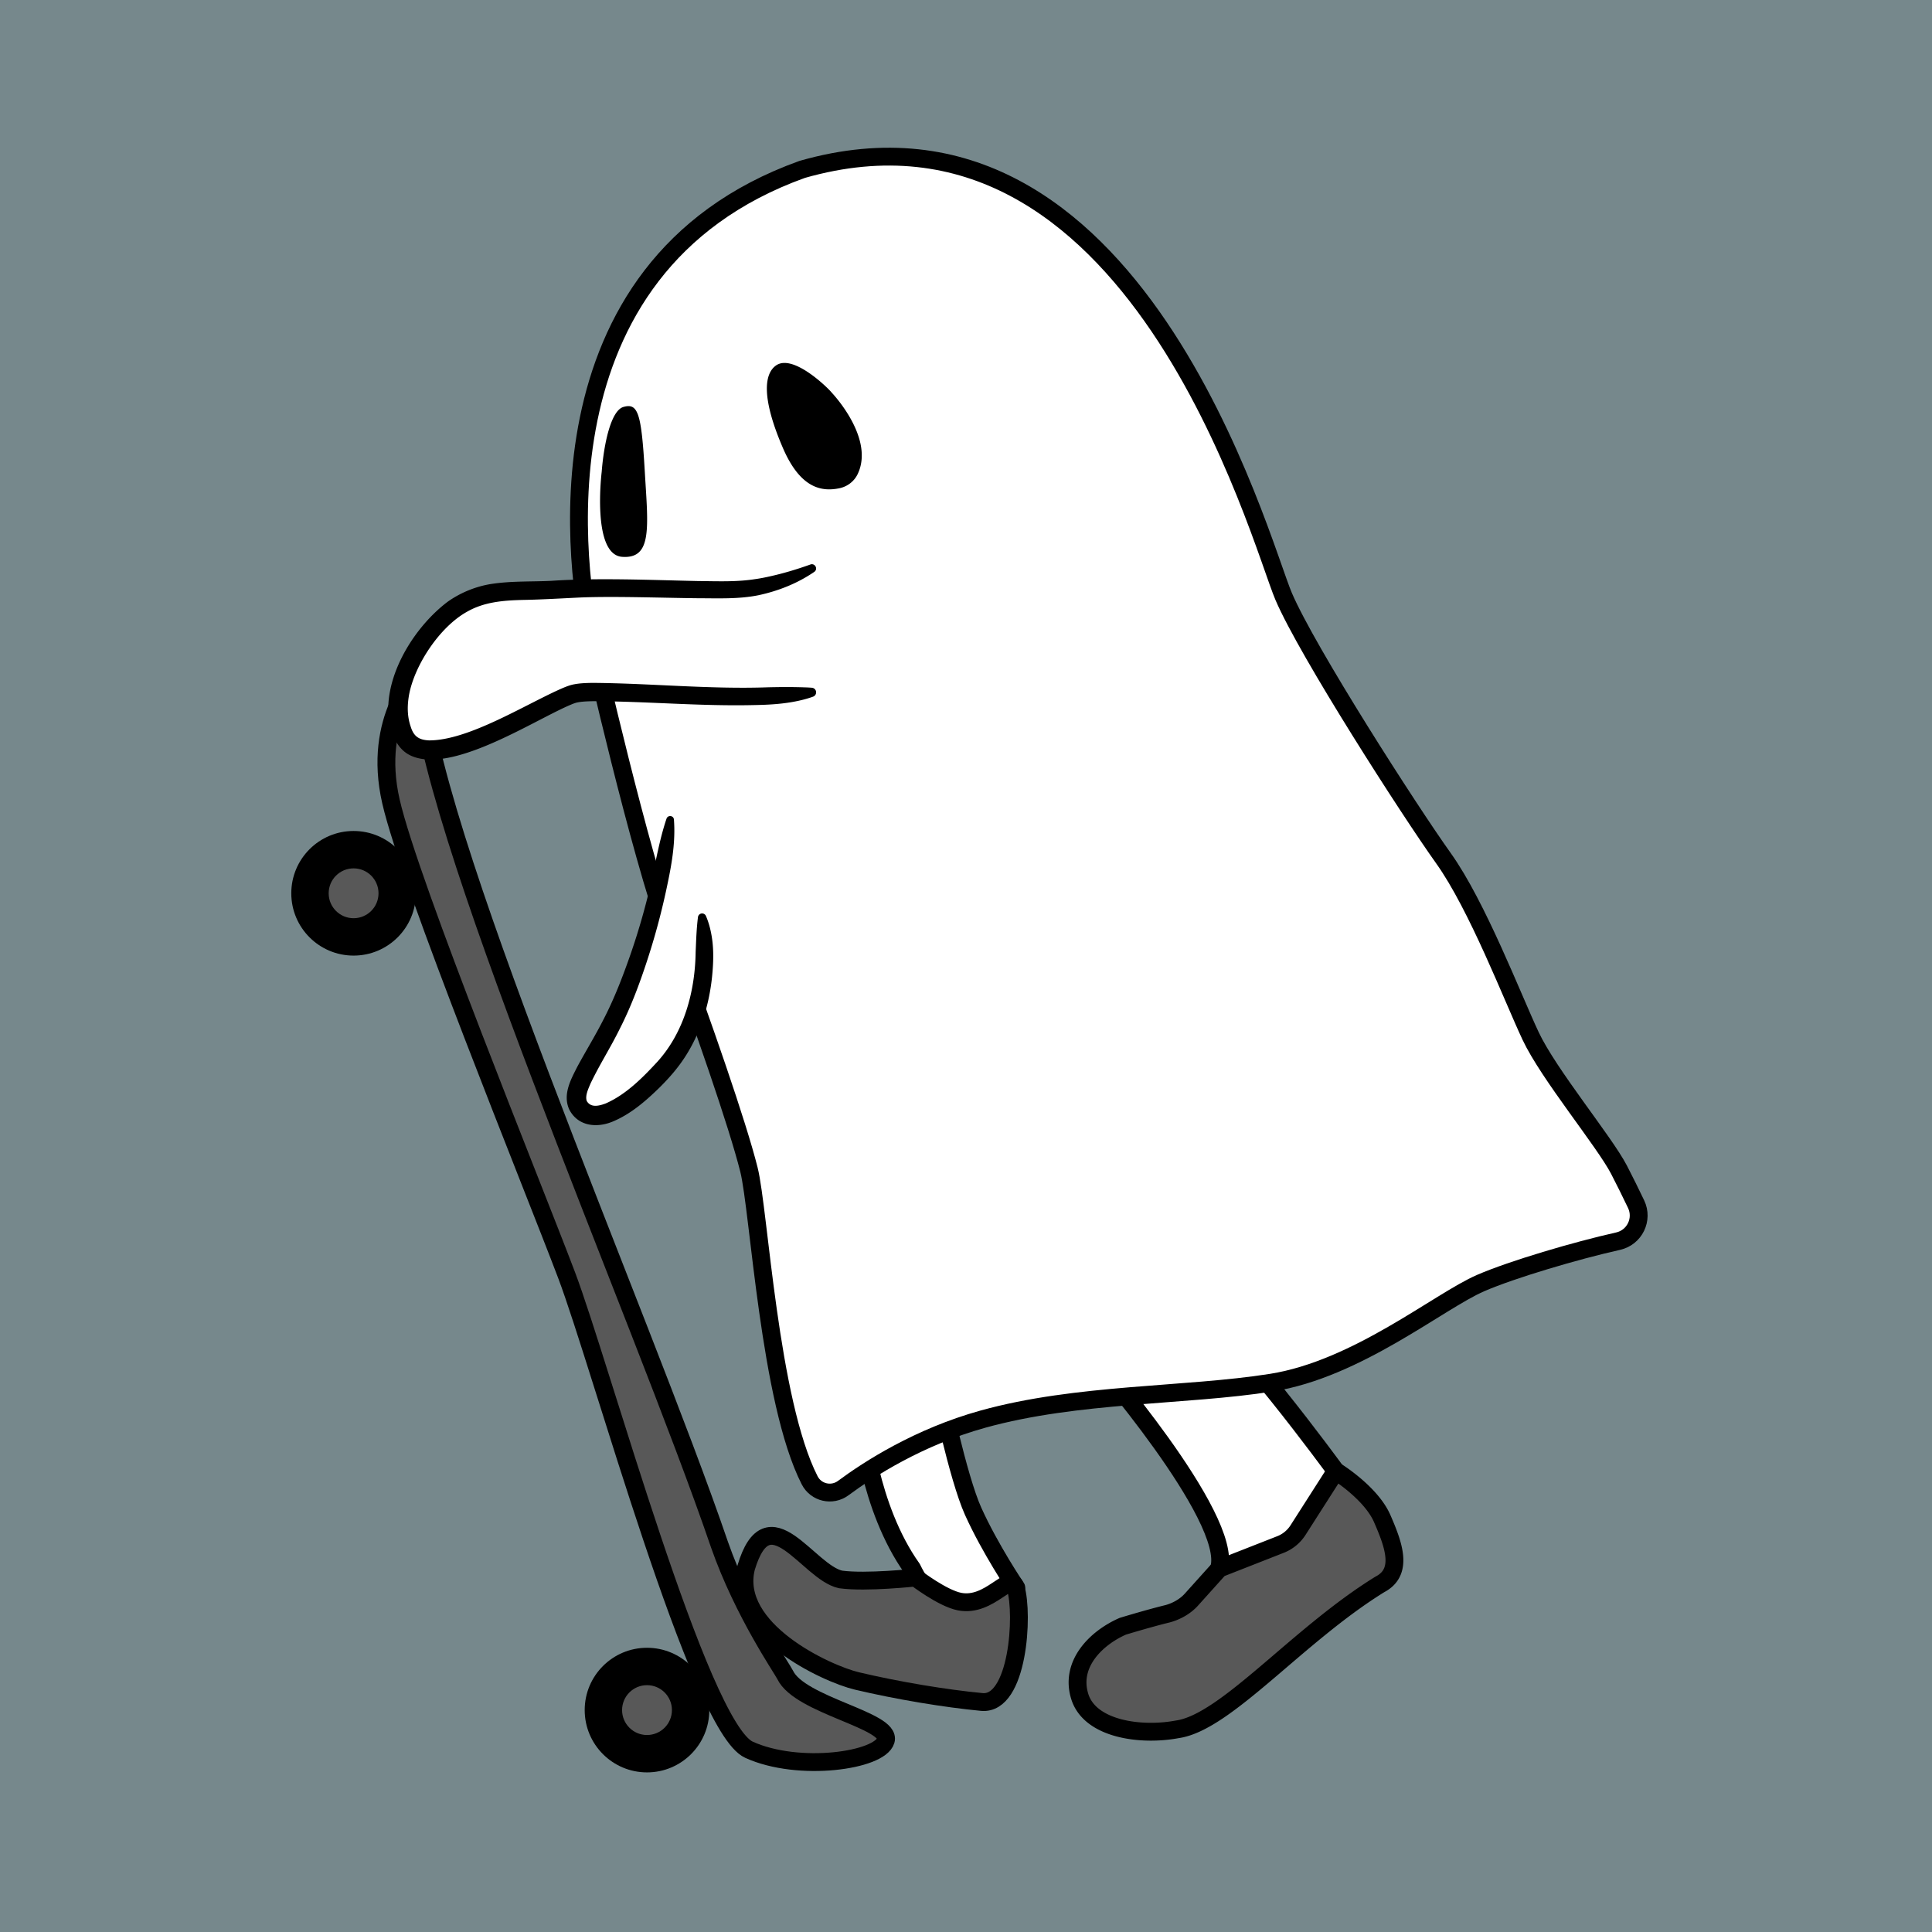
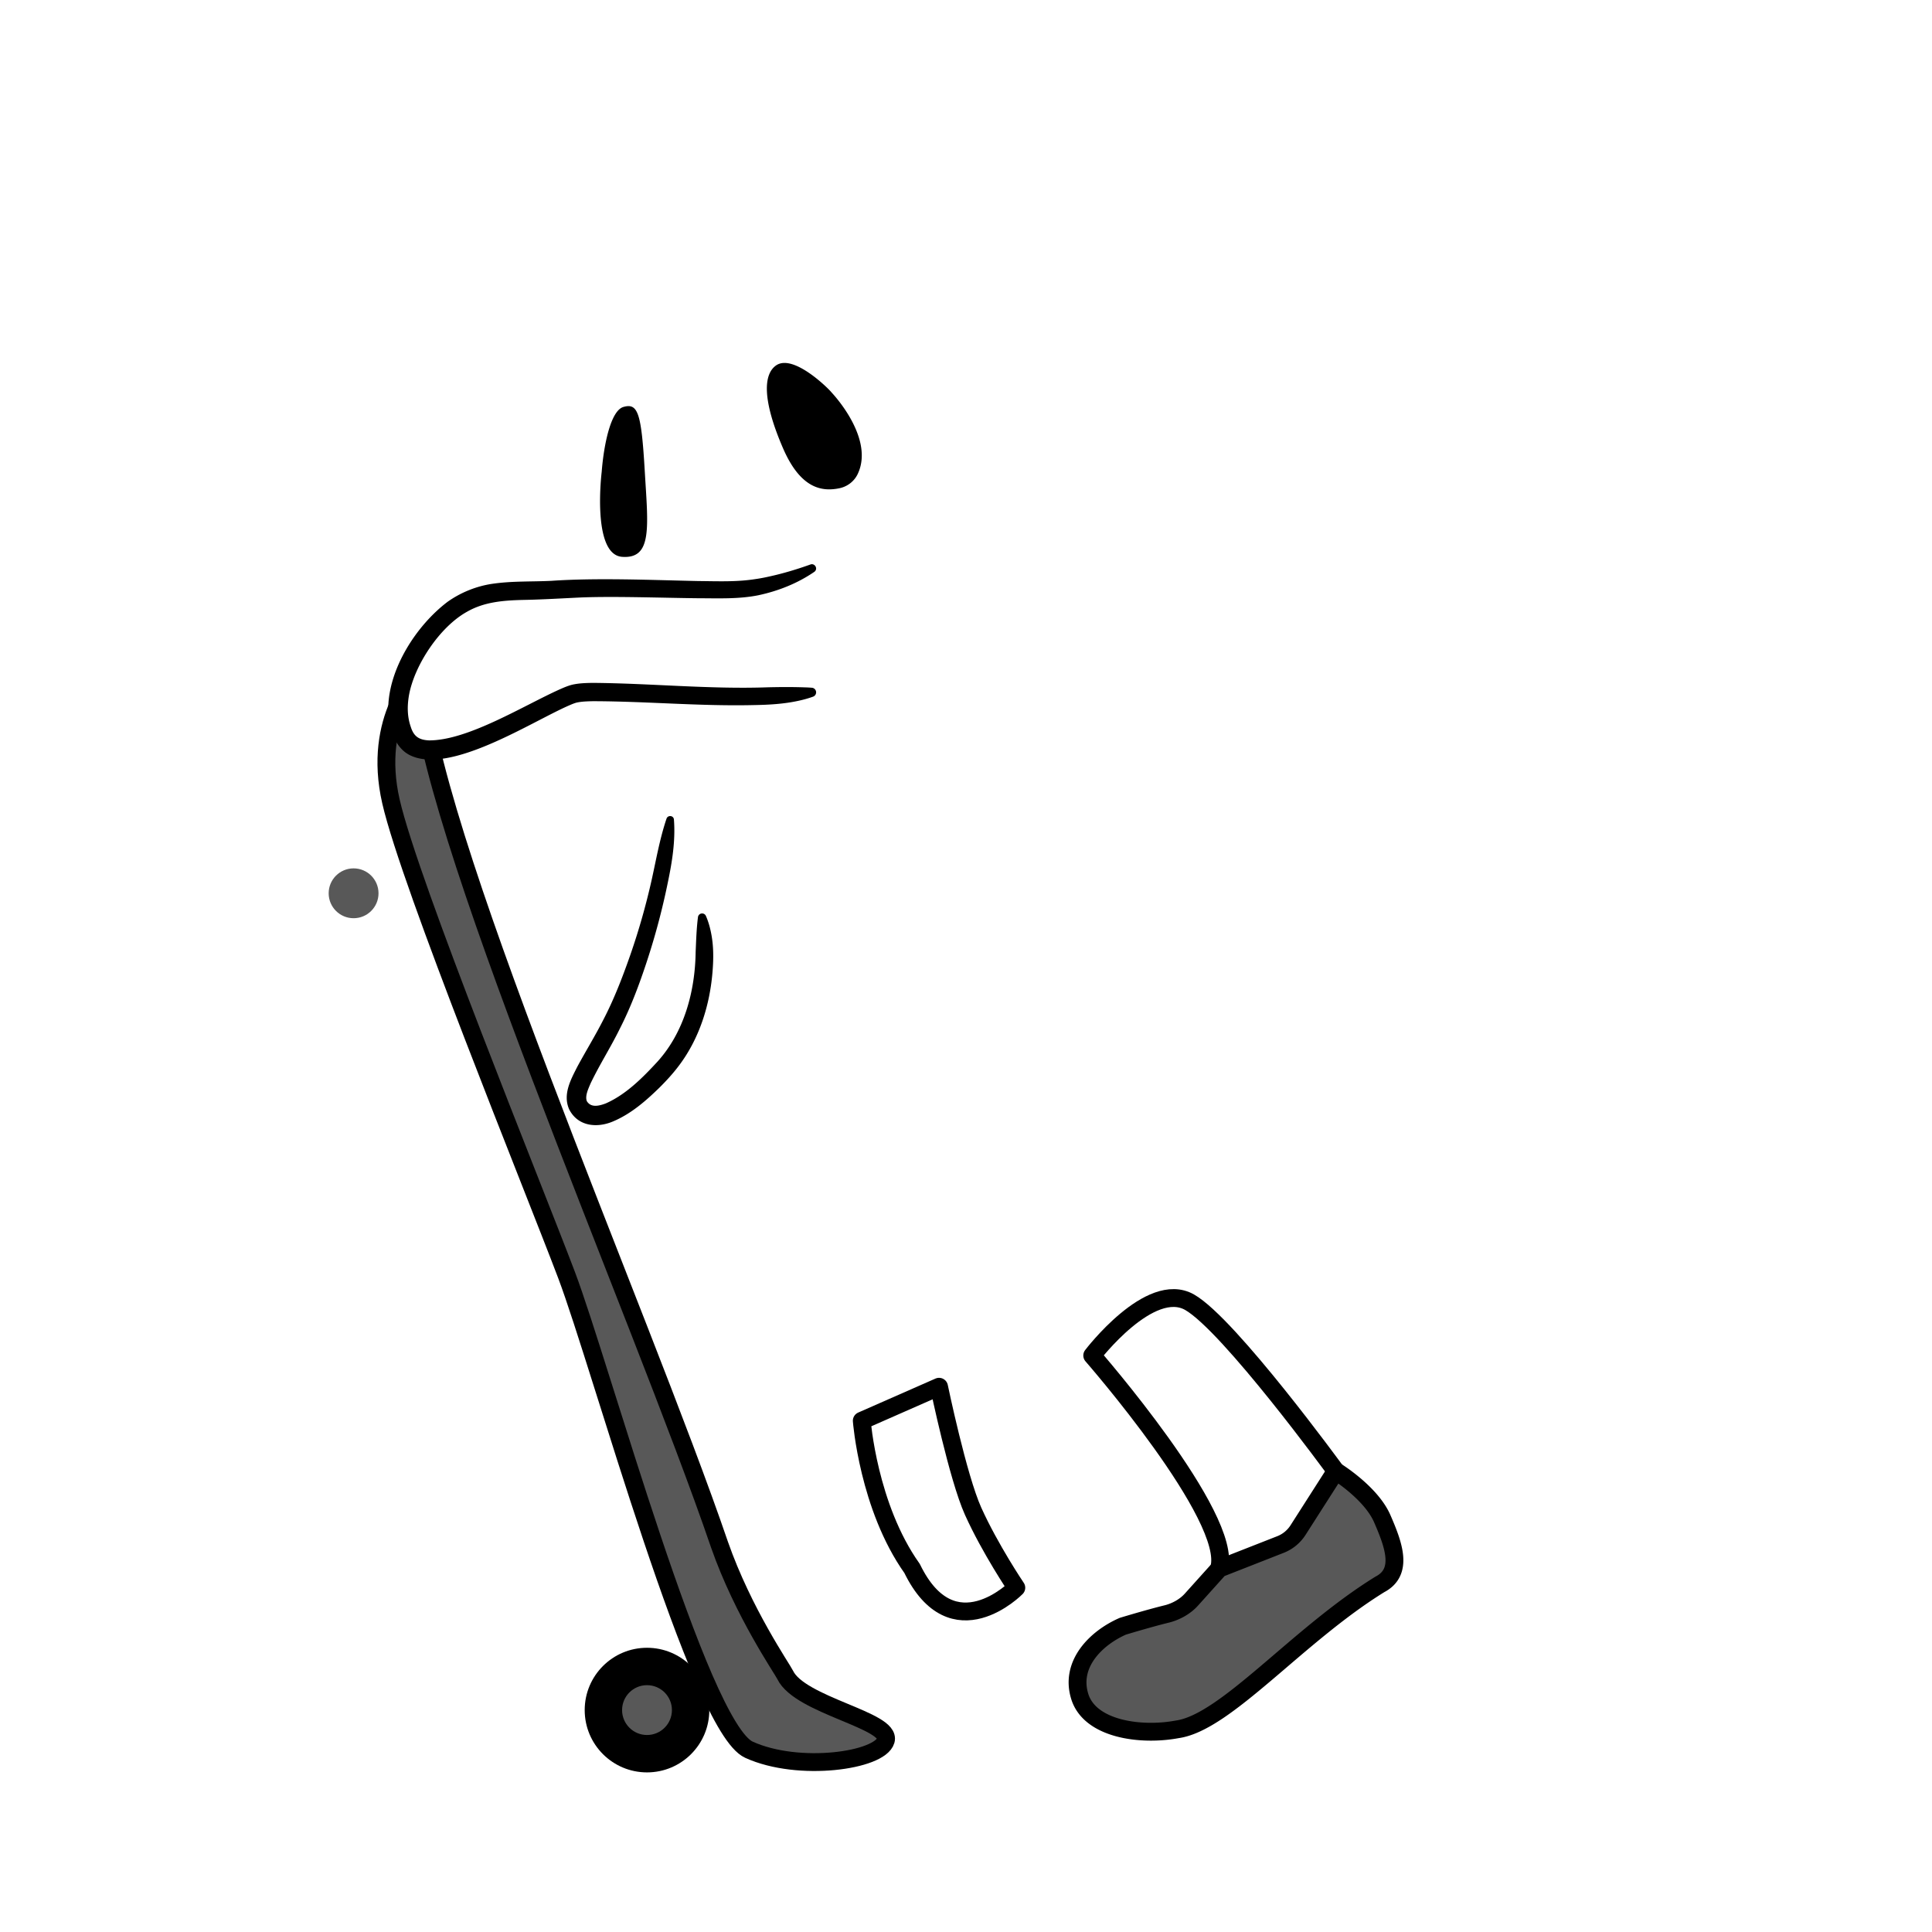
<svg xmlns="http://www.w3.org/2000/svg" xml:space="preserve" width="1300" height="1300" style="enable-background:new 0 0 1300 1300">
  <style>.st0{fill:#76888c}.st1,.st2{fill:#585858}.st2,.st3{stroke:#000;stroke-width:12;stroke-linecap:round;stroke-linejoin:round;stroke-miterlimit:10}.st3,.st4{fill:#fff}</style>
  <g id="レイヤー_7">
-     <path d="M0 0h1300v1300H0z" class="st0" />
-     <path d="M0 0h1300v1300H0z" class="st0" />
-   </g>
+     </g>
  <g id="レイヤー_3">
-     <circle cx="237.925" cy="601.075" r="41.925" />
    <circle cx="435.355" cy="1150.678" r="41.925" />
    <circle cx="435.355" cy="1150.678" r="16.77" class="st1" />
    <circle cx="237.925" cy="601.075" r="16.77" class="st1" />
    <path d="M282.137 452.431s-32.016 30.491-19.057 86.9c12.959 56.409 95.064 257.678 118.153 318.632 23.089 60.955 89.187 304.149 122.727 319.395 33.54 15.245 88.1 7.35 92.074-6.235 3.973-13.585-57.771-23.494-67.681-44.076-2.073-4.305-28.204-41.925-44.212-87.662-53.359-156.267-200.195-488.09-202.004-586.954z" class="st2" />
    <path d="M579.867 955.986s4.435 58.027 33.861 99.407c27.442 56.409 70.13 12.959 70.13 12.959s-17.532-25.917-29.068-51.47c-10.258-22.722-22.927-83.772-22.927-83.772l-51.996 22.876z" class="st3" />
-     <path d="M616.016 1061.491s-33.11 3.637-50.386 1.282c-21.987-4.712-48.548-58.289-63.606-7.853-10.208 41.619 53.991 71.282 74.6 76.17 27.205 6.453 59.62 11.834 84.023 14.135s28.269-58.894 22.773-76.955c-3.477-11.424-17.276 13.349-37.692 9.423-11.557-2.222-29.712-16.202-29.712-16.202z" class="st2" />
    <path d="M734.931 912.085s95.285 109.006 85.375 143.308c0 0 49.548 9.147 78.515-65.556 0 0-71.654-98.334-98.334-113.579-26.68-15.246-65.556 35.827-65.556 35.827z" class="st3" />
-     <path d="M398.766 434.898s31.253 137.972 52.597 195.906 44.974 125.776 52.597 156.267c6.835 27.34 13.67 155.803 40.838 208.99 4.275 8.368 15.048 10.842 22.595 5.243 17.052-12.651 50.66-34.372 93.978-46.396 63.65-17.667 136.067-15.38 194-24.528s112.817-54.884 141.022-67.081c21.23-9.18 64.054-21.816 92.388-28.154 11.1-2.483 17.027-14.627 12.114-24.885-3.556-7.424-7.645-15.769-11.504-23.189-9.91-19.057-47.261-64.031-59.458-89.949-12.196-25.917-35.827-87.662-58.695-119.678-22.868-32.016-91.473-138.735-107.481-176.086s-99.859-351.41-323.968-287.379c-184.473 66.318-151.695 274.42-141.023 320.919z" class="st3" />
    <path d="M546.648 382.301s-23.631 12.196-48.786 13.721-82.413-2.287-117.434 0-51.029-1.525-72.373 11.434c-20.115 12.213-51.835 55.646-36.589 87.662s96.809-23.631 115.104-28.204c18.295-4.574 106.719 6.849 160.079-1.149" class="st4" />
    <path d="M547.932 384.789c-11.364 7.782-24.228 12.869-37.632 15.738-13.294 2.675-27.094 2.036-40.521 2.018-23.147-.234-55.949-1.415-78.664-.533-13.094.608-26.438 1.446-39.469 1.671-13.256.341-26.07 1.391-37.535 8.029-18.252 10.159-35.426 35.984-38.97 56.425-1.203 7.196-1.083 14.202 1.237 20.858 1.958 6.35 5.346 8.852 12.194 9.19 26.176.195 63.837-23.495 88.366-34.465 2.967-1.291 6.168-2.696 9.513-3.288 4.162-.776 8.342-.864 12.174-.939 39.477.281 78.867 4.383 118.299 2.965 8.125-.184 16.221-.237 24.346.042 1.667.043 3.349.124 5.044.269a3.097 3.097 0 0 1 .786 6c-3.191 1.155-6.466 2.056-9.781 2.769-9.824 2.157-19.902 2.721-29.925 2.889-36.256.872-72.379-2.557-108.535-2.605-3.897.091-7.413.197-10.893.942-1.956.536-3.939 1.417-5.935 2.299-25.494 11.322-79.39 46.244-106.122 33.127-5.964-2.909-9.904-8.733-11.853-14.823-1.842-5.261-2.842-11.067-2.817-16.591.21-26.837 18.933-55.915 39.876-71.799 8.736-6.228 19.165-10.463 29.718-12.086 13.585-2.038 26.699-1.409 40.109-2.063 30.912-2.135 67.868-.516 99.01.142 12.884.108 25.718.705 38.436-1.332 2.974-.408 6.383-1.071 9.322-1.743 9.34-2.039 18.671-4.857 27.658-8.083 2.913-1.03 5.327 2.957 2.564 4.977z" />
    <path d="M450.982 551.146c-3.65 29.513-11.428 70.547-29.729 116.629-17.833 44.904-43.831 68.224-28.967 80.039 12.496 9.932 36.244-8.41 54.122-28.204 33.767-37.387 27.902-89.158 25.917-102.908" class="st4" />
    <path d="M453.47 551.453c1.089 14.332-1.19 28.413-4.102 42.35a472.522 472.522 0 0 1-14.046 52.936c-5.087 15.494-10.836 30.919-18.254 45.441-6.186 12.618-13.734 24.346-19.711 36.898-1.462 3.534-3.793 8.21-2.524 11.787 2.674 4.505 7.85 3.466 12.78 1.599 13.534-5.937 24.766-17.231 34.794-28.115 17.925-19.826 25.302-47.231 25.675-73.694.357-7.896.558-15.632 1.577-23.592a2.798 2.798 0 0 1 5.339-.746c1.689 3.873 2.808 7.913 3.581 11.999 1.598 8.199 1.576 16.58.916 24.885-1.754 23.023-8.95 46.099-23.323 64.717-3.814 4.985-8.163 9.681-12.587 14.073-9.105 8.844-19.002 17.521-31.119 22.607-10.774 4.568-23.623 3.389-29.481-8.146-4.419-9.984.995-19.836 5.381-28.497 5.73-10.627 12.055-20.872 17.463-31.495 7.3-14.008 12.953-28.676 18.169-43.545a460.947 460.947 0 0 0 14.615-51.411c3.022-13.689 5.362-27.247 9.882-40.666.837-2.509 4.741-2.244 4.975.615zM404.864 317.507s-6.861 55.646 13.721 57.171c20.582 1.525 17.465-20.209 15.246-57.933-2.287-38.876-4.574-45.737-14.343-42.915-8.539 2.466-13.199 25.343-14.624 43.677zM559.855 264.412c2.808 3.03 28.322 31.514 17.238 54.615-2.378 4.956-7.018 8.45-12.407 9.533-11.538 2.318-25.979.445-37.856-27.06-14.483-33.54-12.764-50.016-4.574-55.646 11.434-7.861 34.627 15.004 37.1 17.989.162.195.325.382.499.569z" />
    <path d="M683.858 1068.352s-15.246-25.155-29.068-51.47" style="fill:#fff;stroke:#000;stroke-width:10;stroke-linecap:round;stroke-linejoin:round;stroke-miterlimit:10" />
    <path d="m898.821 989.837-25.402 39.731a24.726 24.726 0 0 1-11.805 9.701l-41.103 16.124-18.842 20.955c-4.245 4.721-10.241 7.957-16.003 9.509-12.622 3.077-30.154 8.413-30.154 8.413-17.602 7.708-35.827 25.155-28.967 47.261 6.86 22.106 41.163 26.68 65.556 22.106 32.778-4.574 80.802-63.269 136.448-97.572 16.008-8.385 9.147-26.68 1.525-44.212-7.622-17.533-31.253-32.016-31.253-32.016z" class="st2" />
  </g>
</svg>